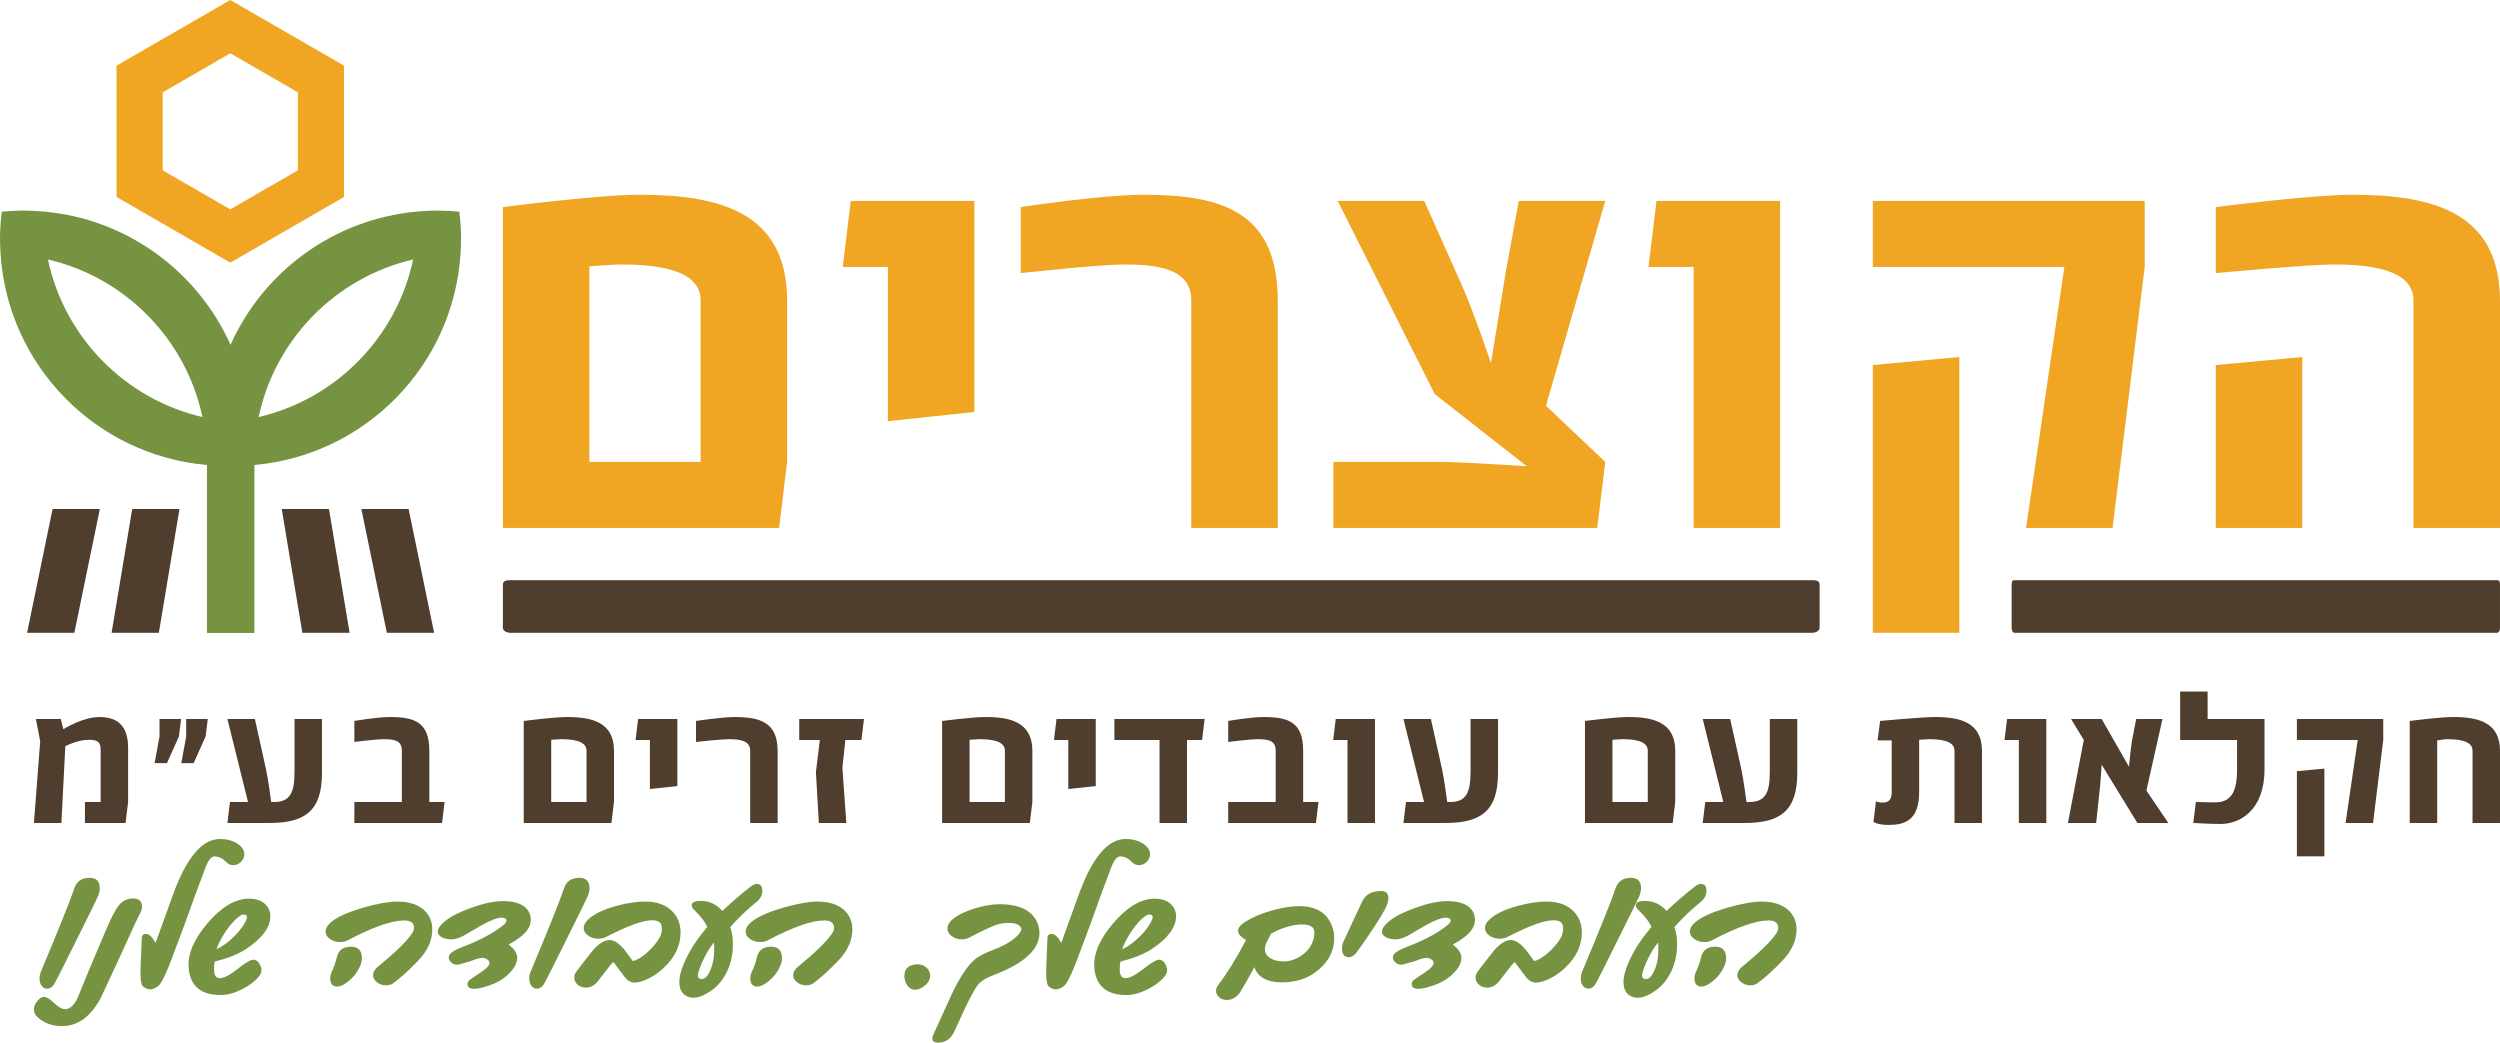
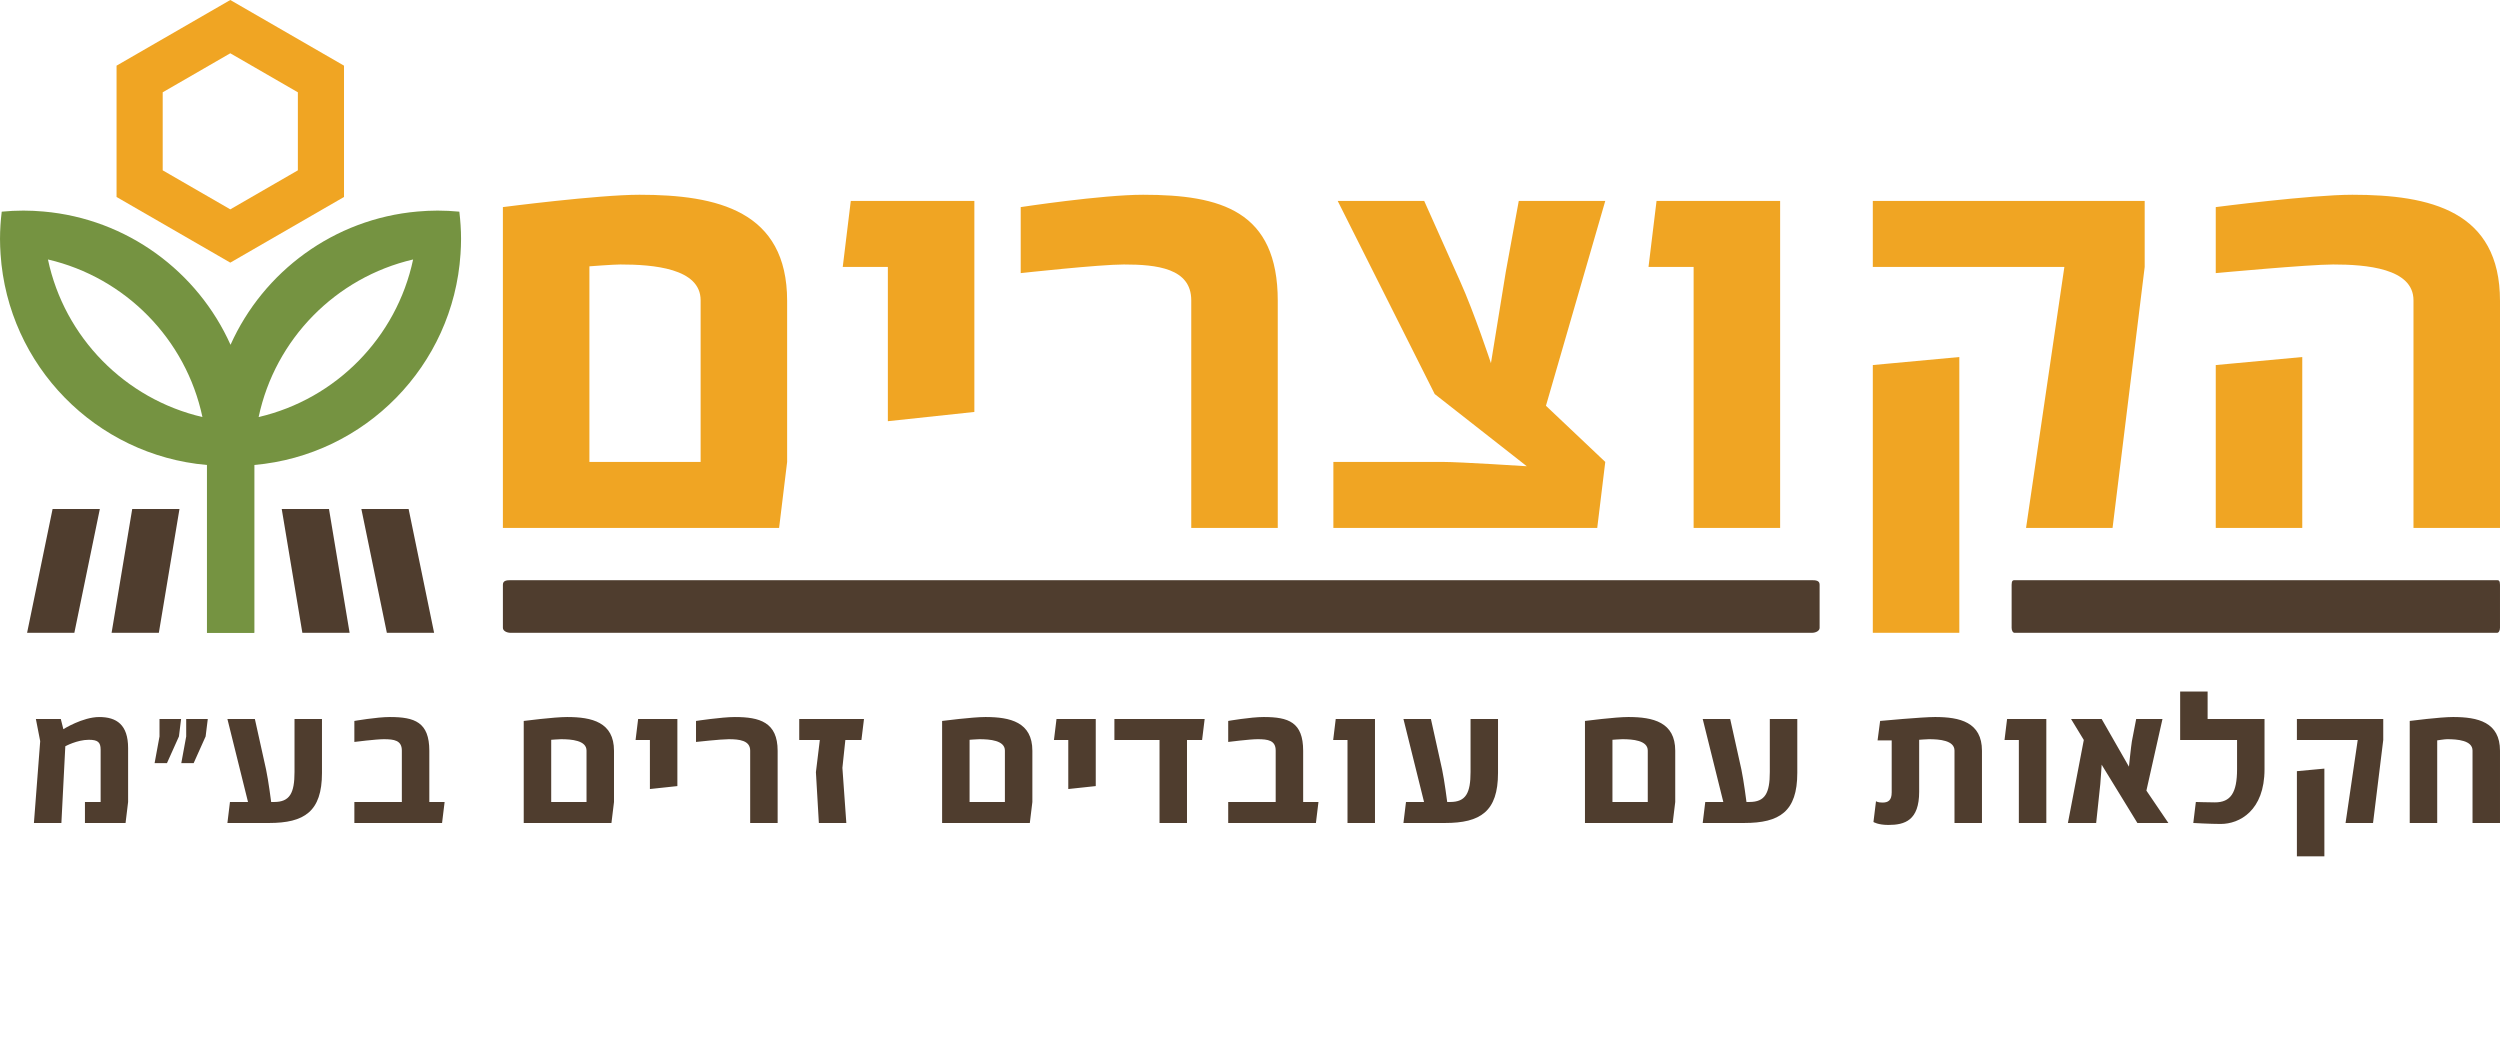
<svg xmlns="http://www.w3.org/2000/svg" xml:space="preserve" width="93.112mm" height="38.833mm" style="shape-rendering:geometricPrecision; text-rendering:geometricPrecision; image-rendering:optimizeQuality; fill-rule:evenodd; clip-rule:evenodd" viewBox="0 0 8417.81 3510.73">
  <defs>
    <style type="text/css"> .fil1 {fill:#4F3D2E;fill-rule:nonzero} .fil0 {fill:#759341;fill-rule:nonzero} .fil2 {fill:#F0A523;fill-rule:nonzero} </style>
  </defs>
  <g id="Layer_x0020_1">
-     <path class="fil0" d="M336 2991.13c0,-23.63 -11.35,-35.47 -34,-35.47 -26.79,0 -44.05,11.83 -51.76,35.47 -13.02,39.07 -50.65,132.93 -112.91,281.52 -2.9,7.46 -4.34,14.95 -4.34,22.42 0,9.88 2.5,18.02 7.43,24.43 4.95,6.38 10.91,9.6 17.89,9.6 10.88,0 19.91,-6.89 27.15,-20.64 10.36,-19.29 35.33,-68.98 74.91,-149.06 41.5,-82.99 64.78,-130.41 69.82,-142.22 3.86,-9.4 5.8,-18.08 5.8,-26.05zm142.21 61.52c0,-18.33 -10.36,-27.52 -31.13,-27.52 -14,0 -26.66,4.72 -37.99,14.13 -13.26,10.36 -30.77,41.23 -52.46,92.61 -46.08,107.84 -76.22,179.97 -90.48,216.39 -12.79,33.3 -28.58,49.95 -47.39,49.95 -9.89,0 -23.51,-8.2 -40.89,-24.63 -12.31,-11.32 -22.19,-17 -29.66,-17 -7.49,0 -15.02,4.68 -22.61,14.09 -7.62,9.44 -11.42,18.82 -11.42,28.22 0,10.4 4.72,19.68 14.13,27.88 21.21,18.81 48.12,28.22 80.69,28.22 53.29,0 96.82,-31.83 130.6,-95.52 43.92,-93.35 82.16,-176.34 114.72,-248.96l19.17 -38.72c3.16,-6.76 4.72,-13.14 4.72,-19.17zm261.97 -227.62c-58.62,0 -110.48,60.57 -155.61,181.67 -22.19,61.74 -42.45,117.84 -60.79,168.24 -10.84,-20.25 -21.94,-30.37 -33.26,-30.37 -9.41,0 -13.88,6.13 -13.4,18.43 0,3.16 -1.21,33.08 -3.63,89.75 -1.92,40.03 0.92,63.15 8.52,69.28 7.59,6.16 15.37,9.25 23.34,9.25 8.9,0 18.08,-3.76 27.49,-11.23 6.51,-5.3 13.88,-17.12 22.07,-35.47 0.74,-0.48 6.51,-13.97 17.39,-40.54 37.38,-98.42 65.73,-175.22 85.03,-230.49 12.31,-32.78 24.59,-65.73 36.9,-98.77 8.93,-20.73 18.33,-31.14 28.22,-31.14 14,0 27.14,6.42 39.45,19.2 6.98,6.99 14.83,10.5 23.51,10.5 9.4,0 17.98,-3.7 25.7,-11.04 7.72,-7.37 11.58,-15.97 11.58,-25.89 0,-11.81 -5.68,-22.17 -17.01,-31.1 -16.9,-13.52 -38.71,-20.29 -65.51,-20.29zm153.06 219.65c-13.26,-12.53 -31.48,-18.81 -54.63,-18.81 -46.09,0 -92.58,27.46 -139.5,82.31 -46.91,54.89 -68.18,105.6 -63.84,152.16 5.55,60.06 41.62,90.1 108.18,90.1 21.46,0 44.88,-6.28 70.2,-18.81 25.32,-12.54 44.99,-27.49 59,-44.88 9.89,-12.28 10.11,-26.28 0.71,-41.97 -5.55,-8.93 -12.19,-13.4 -19.91,-13.4 -9.4,0 -27.2,10.4 -53.36,31.13 -26.18,20.77 -46.02,31.13 -59.54,31.13 -13.26,0 -19.9,-9.66 -19.9,-28.96 0,-11.33 0.73,-20.25 2.17,-26.76 46.08,-11.83 81.67,-26.18 106.74,-43.09 53.8,-35.95 80.69,-72.46 80.69,-109.62 0,-16.17 -5.64,-29.66 -17,-40.54zm-103.84 107.48c-20.26,20.25 -40.54,34.99 -60.79,44.14 7.46,-20.76 18.75,-41.97 33.84,-63.69 15.05,-21.72 29.85,-37.76 44.33,-48.12 4.82,-3.38 9.41,-5.07 13.75,-5.07 7.46,0 11.19,3.25 11.19,9.79 0,1.44 -0.48,3.13 -1.44,5.04 -6.98,18.34 -20.63,37.64 -40.88,57.92zm666.15 -22.46c0,-27.01 -9.63,-49.21 -28.92,-66.56 -21.25,-18.34 -51.03,-27.49 -89.4,-27.49 -27.75,0 -65.86,6.85 -114.34,20.6 -54.28,15.91 -91.31,33.04 -111.08,51.38 -10.37,9.41 -15.57,19.08 -15.57,28.96 0,9.89 4.95,18.28 14.84,25.13 9.88,6.89 21.24,10.33 34.03,10.33 9.41,0 17.83,-1.94 25.32,-5.8 84.9,-44.62 148.36,-66.95 190.34,-66.95 12.28,0 20.92,2.36 25.87,7.08 4.95,4.69 7.4,10.31 7.4,16.82 0,6.28 -2.39,13.14 -7.21,20.63 -18.34,26.76 -56.7,64.04 -115.07,111.79 -10.4,8.93 -15.57,18.12 -15.57,27.52 0,9.41 4.47,17.55 13.4,24.44 8.9,6.85 19.04,10.3 30.39,10.3 8.9,0 16.64,-2.17 23.15,-6.5 23.63,-16.91 51.6,-42.1 83.94,-75.65 32.31,-33.52 48.48,-68.86 48.48,-106.02zm-237 96.99c0,-26.05 -12.3,-39.06 -36.89,-39.06 -26.32,0 -42.23,12.05 -47.78,36.16 -3.38,15.44 -9.06,31.73 -17,48.86 -3.38,7.46 -5.07,14.7 -5.07,21.72 0,18.31 7.97,27.49 23.89,27.49 7.72,0 16.53,-3.25 26.41,-9.79 24.36,-15.91 41.72,-37.12 52.12,-63.65 2.87,-7.02 4.33,-14.26 4.33,-21.72zm550.38 -171.14c-16.16,-14.26 -41.14,-21.36 -74.91,-21.36 -30.18,0 -66.21,7.59 -108.19,22.8 -40.06,14.48 -69.37,29.54 -87.93,45.22 -15.95,13.02 -23.89,24.75 -23.89,35.09 0,7.75 4.68,13.94 14.09,18.66 9.41,4.68 20.29,7.04 32.56,7.04 11.35,0 24.97,-4.2 40.92,-12.66 21.21,-12.31 42.45,-24.63 63.66,-36.9 28.7,-15.69 49.94,-23.53 63.69,-23.53 10.88,0 16.29,3.38 16.29,10.13 0,4.59 -3.51,9.54 -10.49,14.84 -29.7,24.36 -70.45,46.91 -122.31,67.68 -22.2,8.67 -34.04,13.62 -35.47,14.83 -17.39,8.2 -26.05,17.01 -26.05,26.41 0,5.07 2.03,9.79 6.15,14.13 5.3,6.99 12.92,10.5 22.81,10.5 3.12,0 17.95,-3.99 44.49,-11.96l19.2 -7.24c7.94,-2.65 14.7,-3.95 20.25,-3.95 5.29,0 10.69,1.62 16.1,4.87 5.42,3.25 8.14,7.3 8.14,12.12 0,8.45 -9.89,19.17 -29.66,32.21 -24.62,16.14 -37.64,25.2 -39.1,27.1 -3.61,4.12 -5.42,8.33 -5.42,12.7 0,5.51 2.78,9.75 8.33,12.66 10.37,5.3 31.61,2.52 63.69,-8.33 26.79,-8.71 49.41,-22.07 67.84,-40.19 18.46,-18.08 27.68,-35.81 27.68,-53.16 0,-15.69 -9.64,-30.53 -28.93,-44.52 8.42,-5.3 14.96,-9.16 19.52,-11.58 36.93,-22.9 55.36,-46.69 55.36,-71.28 0,-16.88 -6.16,-31 -18.43,-42.33zm216.02 -64.42c0,-23.63 -11.35,-35.47 -34.03,-35.47 -26.76,0 -44.02,11.83 -51.73,35.47 -13.05,39.07 -50.65,132.93 -112.91,281.52 -2.9,7.46 -4.33,14.95 -4.33,22.42 0,9.88 2.49,18.02 7.43,24.43 4.94,6.38 10.9,9.6 17.89,9.6 10.88,0 19.9,-6.89 27.14,-20.64 10.36,-19.29 35.34,-68.98 74.92,-149.06 41.46,-82.99 64.74,-130.41 69.81,-142.22 3.86,-9.4 5.8,-18.08 5.8,-26.05zm306.49 148.36c0,-29.69 -9.92,-53.93 -29.7,-72.75 -21.2,-20.73 -51.12,-31.09 -89.71,-31.09 -28.48,0 -60.82,4.95 -96.99,14.83 -43.44,11.81 -74.79,26.89 -94.09,45.23 -10.37,9.4 -15.57,19.04 -15.57,28.96 0,10.36 5.07,18.98 15.22,25.87 10.11,6.85 21.59,10.3 34.38,10.3 9.41,0 17.83,-1.94 25.32,-5.8 73.1,-37.63 124.96,-56.41 155.58,-56.41 12.3,0 21.24,2.78 26.79,8.32 3.86,3.86 5.77,10.72 5.77,20.6 0,7.97 -1.68,16.17 -5.04,24.63 -6.54,13.74 -17.93,28.89 -34.22,45.41 -16.26,16.53 -32.37,28.26 -48.29,35.28 -4.34,1.92 -7.97,2.87 -10.88,2.87 -0.48,-0.96 -0.96,-1.92 -1.44,-2.87 -2.17,-1.94 -3.51,-3.73 -3.99,-5.42l-3.61 -4.37c-25.58,-38.59 -48.25,-57.89 -68.02,-57.89 -17.39,0 -36.2,11.45 -56.46,34.38 -23.15,28.96 -41.36,52.34 -54.63,70.2 -5.54,7.02 -8.32,14.22 -8.32,21.72 0,9.41 3.79,17.41 11.38,24.05 7.59,6.64 16.93,9.95 28.03,9.95 15.69,0 29.44,-7.72 41.27,-23.15 17.35,-22.2 29.73,-38.12 37.09,-47.74 7.33,-9.66 12.34,-14.48 15.02,-14.48l10.85 14.83c8.93,12.31 17.95,24.31 27.14,36.01 9.15,11.71 20.12,17.54 32.92,17.54 7.97,0 16.9,-1.82 26.79,-5.42 26.76,-9.41 51.25,-24.97 73.45,-46.69 35.95,-34.47 53.94,-73.45 53.94,-116.86zm275.37 -140.04c0,-15.44 -6.16,-23.15 -18.47,-23.15 -6.51,0 -13.14,2.78 -19.9,8.32 -28.7,21.72 -60.79,49.34 -96.25,82.87 -19.29,-22.68 -43.53,-34.04 -72.71,-34.04 -20.29,0 -30.43,4.95 -30.43,14.84 0,5.32 3.51,11.23 10.52,17.73 21.21,20.77 35.21,39.1 41.98,55.02 -24.15,28.96 -42.36,54.03 -54.67,75.26 -27.71,48.48 -40.88,86.59 -39.42,114.34 0.96,20.26 8.45,34.38 22.42,42.33 9.89,5.8 21.46,7.71 34.73,5.8 12.3,-1.44 27.87,-8.33 46.69,-20.64 25.58,-16.87 45.36,-41.11 59.36,-72.71 11.8,-27.27 17.48,-56.93 17,-89.01 0,-20.77 -3.03,-38.97 -9.06,-54.63 27.75,-31.13 56.93,-59.1 87.58,-83.94 13.75,-10.88 20.64,-23.67 20.64,-38.37zm-172.61 261.62c-6.02,15.18 -12.43,25.58 -19.19,31.1 -3.61,2.9 -7.59,4.37 -11.93,4.37 -10.36,0 -14.6,-5.68 -12.66,-17.03 2.39,-12.28 8.8,-29.25 19.17,-50.84 10.36,-21.59 21.84,-39.96 34.38,-55.17 0,0.99 0.23,5.2 0.73,12.66l0 13.4c0,22.67 -3.51,43.19 -10.5,61.52zm475.81 -131.37c0,-27.01 -9.63,-49.21 -28.96,-66.56 -21.21,-18.34 -51,-27.49 -89.37,-27.49 -27.75,0 -65.86,6.85 -114.34,20.6 -54.28,15.91 -91.31,33.04 -111.08,51.38 -10.37,9.41 -15.57,19.08 -15.57,28.96 0,9.89 4.95,18.28 14.84,25.13 9.88,6.89 21.24,10.33 34.03,10.33 9.41,0 17.83,-1.94 25.32,-5.8 84.9,-44.62 148.36,-66.95 190.34,-66.95 12.28,0 20.92,2.36 25.87,7.08 4.95,4.69 7.4,10.31 7.4,16.82 0,6.28 -2.39,13.14 -7.24,20.63 -18.31,26.76 -56.67,64.04 -115.03,111.79 -10.4,8.93 -15.57,18.12 -15.57,27.52 0,9.41 4.47,17.55 13.4,24.44 8.9,6.85 19.04,10.3 30.39,10.3 8.9,0 16.62,-2.17 23.15,-6.5 23.63,-16.91 51.6,-42.1 83.94,-75.65 32.31,-33.52 48.48,-68.86 48.48,-106.02zm-237 96.99c0,-26.05 -12.3,-39.06 -36.89,-39.06 -26.32,0 -42.23,12.05 -47.78,36.16 -3.38,15.44 -9.06,31.73 -17,48.86 -3.38,7.46 -5.07,14.7 -5.07,21.72 0,18.31 7.94,27.49 23.89,27.49 7.72,0 16.53,-3.25 26.41,-9.79 24.36,-15.91 41.72,-37.12 52.12,-63.65 2.87,-7.02 4.33,-14.26 4.33,-21.72zm485.96 30.94c-8.67,-7.11 -18.69,-10.69 -30.04,-10.69 -8.45,0 -16.87,1.95 -25.32,5.8 -12.31,6.03 -18.47,17.36 -18.47,34 0,11.35 3.32,21.85 9.95,31.48 6.64,9.66 15.41,14.48 26.24,14.48 10.85,0 22.55,-5.42 35.09,-16.27 10.4,-8.92 15.56,-19.32 15.56,-31.13 0,-11.35 -4.33,-20.57 -13.01,-27.68zm245.7 -212.95c-24.88,0 -53.1,4.95 -84.67,14.84 -31.61,9.92 -55.84,21.97 -72.75,36.2 -11.32,9.4 -17,19.52 -17,30.39 0,10.36 4.81,19.1 14.47,26.21 9.64,7.15 20.86,10.69 33.65,10.69 8.45,0 16.17,-1.69 23.15,-5.07 50.43,-26.28 83.72,-41.59 99.86,-45.95 11.57,-2.9 23.28,-4.34 35.11,-4.34 16.16,0 27.33,2.49 33.45,7.43 6.16,4.95 9.26,9.09 9.26,12.47 0,4.85 -2.91,10.75 -8.72,17.74 -17.35,20.29 -46.53,38.12 -87.54,53.55 -27.49,10.4 -47.78,20.98 -60.79,31.86 -25.11,21.69 -51.03,60.92 -77.82,117.59 -20.25,44.62 -40.5,89.14 -60.79,133.54 -2.87,5.3 -4.34,10.23 -4.34,14.83 0,9.41 6.64,14.1 19.91,14.1 3.16,0 6.15,-0.23 9.05,-0.71 16.17,-2.42 29.18,-11.1 39.07,-26.05 2.65,-3.38 9.79,-18.05 21.37,-43.98 11.57,-25.93 22.55,-49.27 32.91,-70 15.22,-30.18 26.8,-49.47 34.73,-57.92 9.41,-10.36 25.93,-20 49.6,-28.93 102.76,-39.1 154.13,-86.24 154.13,-141.48 0,-9.4 -1.69,-19.29 -5.06,-29.69 -16.4,-44.84 -59.84,-67.3 -130.26,-67.3zm425.17 -219.65c-58.62,0 -110.51,60.57 -155.61,181.67 -22.19,61.74 -42.45,117.84 -60.79,168.24 -10.85,-20.25 -21.94,-30.37 -33.3,-30.37 -9.41,0 -13.88,6.13 -13.4,18.43 0,3.16 -1.21,33.08 -3.6,89.75 -1.95,40.03 0.89,63.15 8.52,69.28 7.59,6.16 15.37,9.25 23.31,9.25 8.93,0 18.12,-3.76 27.53,-11.23 6.5,-5.3 13.84,-17.12 22.07,-35.47 0.71,-0.48 6.51,-13.97 17.35,-40.54 37.41,-98.42 65.73,-175.22 85.03,-230.49 12.31,-32.78 24.63,-65.73 36.93,-98.77 8.9,-20.73 18.31,-31.14 28.22,-31.14 13.98,0 27.15,6.42 39.43,19.2 7.02,6.99 14.86,10.5 23.53,10.5 9.41,0 17.95,-3.7 25.68,-11.04 7.72,-7.37 11.58,-15.97 11.58,-25.89 0,-11.81 -5.65,-22.17 -17.01,-31.1 -16.87,-13.52 -38.71,-20.29 -65.47,-20.29zm153.06 219.65c-13.27,-12.53 -31.48,-18.81 -54.63,-18.81 -46.09,0 -92.59,27.46 -139.5,82.31 -46.91,54.89 -68.22,105.6 -63.88,152.16 5.55,60.06 41.62,90.1 108.22,90.1 21.46,0 44.87,-6.28 70.19,-18.81 25.32,-12.54 44.98,-27.49 58.97,-44.88 9.89,-12.28 10.14,-26.28 0.73,-41.97 -5.54,-8.93 -12.18,-13.4 -19.9,-13.4 -9.41,0 -27.2,10.4 -53.38,31.13 -26.15,20.77 -46.03,31.13 -59.51,31.13 -13.27,0 -19.91,-9.66 -19.91,-28.96 0,-11.33 0.74,-20.25 2.17,-26.76 46.09,-11.83 81.65,-26.18 106.75,-43.09 53.8,-35.95 80.69,-72.46 80.69,-109.62 0,-16.17 -5.68,-29.66 -17,-40.54zm-103.85 107.48c-20.28,20.25 -40.54,34.99 -60.79,44.14 7.47,-20.76 18.76,-41.97 33.81,-63.69 15.08,-21.72 29.85,-37.76 44.33,-48.12 4.82,-3.38 9.41,-5.07 13.75,-5.07 7.49,0 11.23,3.25 11.23,9.79 0,1.44 -0.48,3.13 -1.44,5.04 -7.02,18.34 -20.64,37.64 -40.89,57.92zm535.52 -100.97c-27.01,0 -57.6,4.85 -91.73,14.48 -34.12,9.66 -64.11,22.32 -89.91,37.98 -16.16,10.4 -24.26,20.5 -24.26,30.39 0,10.4 8.93,20.77 26.79,31.13 -32.34,61.77 -63.21,111.69 -92.61,149.8 -5.55,7.02 -8.33,13.88 -8.33,20.64 0,8.92 3.53,16.39 10.65,22.42 7.11,6.02 15.63,9.06 25.51,9.06 17.39,0 32.21,-8.45 44.52,-25.33 15.43,-25.83 28.32,-48.25 38.72,-67.29l9.4 -18.12c12.06,34.25 42.93,51.38 92.62,51.38 44.15,0 81.55,-11.07 112.17,-33.26 42.93,-31.38 64.42,-70.23 64.42,-116.54 0,-14.22 -2.55,-27.62 -7.62,-40.15 -17.12,-44.4 -53.9,-66.59 -110.35,-66.59zm51.03 91.18c0,11.83 -3.16,24.14 -9.41,36.93 -8.45,16.87 -21.53,30.75 -39.26,41.59 -17.73,10.88 -36.26,16.3 -55.55,16.3 -16.87,0 -31.48,-3.54 -43.79,-10.69 -12.28,-7.11 -18.43,-17.41 -18.43,-30.94 0,-6.76 1.92,-14.35 5.78,-22.8l14.86 -28.93c20.25,-11.83 42.19,-20.5 65.82,-26.05 14.48,-3.38 27.62,-5.07 39.45,-5.07 17.12,0 29.18,3.99 36.2,11.96 2.87,3.35 4.34,9.28 4.34,17.7zm249.3 -117.94c0,-16.16 -8.1,-24.24 -24.24,-24.24 -31.13,0 -52.24,11.32 -63.34,34 -24.11,50.9 -44.27,94.09 -60.41,129.54 -5.58,9.89 -8.32,19.52 -8.32,28.93 0,20.29 7.59,30.39 22.76,30.39 10.41,0 20.03,-6.37 28.97,-19.17 43.66,-61.27 74.53,-108.44 92.65,-141.48 7.94,-14.48 11.92,-27.14 11.92,-37.99zm273.2 31.13c-16.16,-14.26 -41.14,-21.36 -74.92,-21.36 -30.13,0 -66.2,7.59 -108.18,22.8 -40.06,14.48 -69.37,29.54 -87.93,45.22 -15.91,13.02 -23.89,24.75 -23.89,35.09 0,7.75 4.72,13.94 14.13,18.66 9.4,4.68 20.25,7.04 32.56,7.04 11.32,0 24.97,-4.2 40.88,-12.66 21.21,-12.31 42.45,-24.63 63.69,-36.9 28.7,-15.69 49.91,-23.53 63.66,-23.53 10.88,0 16.29,3.38 16.29,10.13 0,4.59 -3.51,9.54 -10.49,14.84 -29.66,24.36 -70.45,46.91 -122.31,67.68 -22.2,8.67 -34,13.62 -35.47,14.83 -17.35,8.2 -26.06,17.01 -26.06,26.41 0,5.07 2.08,9.79 6.16,14.13 5.32,6.99 12.92,10.5 22.81,10.5 3.12,0 17.95,-3.99 44.52,-11.96l19.18 -7.24c7.97,-2.65 14.7,-3.95 20.25,-3.95 5.32,0 10.69,1.62 16.1,4.87 5.42,3.25 8.14,7.3 8.14,12.12 0,8.45 -9.89,19.17 -29.66,32.21 -24.59,16.14 -37.64,25.2 -39.06,27.1 -3.64,4.12 -5.42,8.33 -5.42,12.7 0,5.51 2.74,9.75 8.33,12.66 10.36,5.3 31.57,2.52 63.65,-8.33 26.79,-8.71 49.41,-22.07 67.87,-40.19 18.43,-18.08 27.68,-35.81 27.68,-53.16 0,-15.69 -9.66,-30.53 -28.96,-44.52 8.45,-5.3 14.96,-9.16 19.55,-11.58 36.89,-22.9 55.33,-46.69 55.33,-71.28 0,-16.88 -6.12,-31 -18.43,-42.33zm378.13 83.94c0,-29.69 -9.89,-53.93 -29.66,-72.75 -21.25,-20.73 -51.16,-31.09 -89.75,-31.09 -28.49,0 -60.79,4.95 -96.99,14.83 -43.41,11.81 -74.77,26.89 -94.09,45.23 -10.37,9.4 -15.53,19.04 -15.53,28.96 0,10.36 5.04,18.98 15.18,25.87 10.14,6.85 21.59,10.3 34.38,10.3 9.4,0 17.86,-1.94 25.32,-5.8 73.09,-37.63 124.96,-56.41 155.61,-56.41 12.28,0 21.21,2.78 26.76,8.32 3.86,3.86 5.8,10.72 5.8,20.6 0,7.97 -1.69,16.17 -5.07,24.63 -6.51,13.74 -17.93,28.89 -34.19,45.41 -16.3,16.53 -32.4,28.26 -48.32,35.28 -4.33,1.92 -7.94,2.87 -10.84,2.87 -0.48,-0.96 -0.96,-1.92 -1.46,-2.87 -2.17,-1.94 -3.48,-3.73 -3.96,-5.42l-3.63 -4.37c-25.58,-38.59 -48.25,-57.89 -68.03,-57.89 -17.35,0 -36.16,11.45 -56.45,34.38 -23.15,28.96 -41.36,52.34 -54.63,70.2 -5.55,7.02 -8.33,14.22 -8.33,21.72 0,9.41 3.8,17.41 11.42,24.05 7.59,6.64 16.94,9.95 28.03,9.95 15.66,0 29.44,-7.72 41.24,-23.15 17.38,-22.2 29.73,-38.12 37.08,-47.74 7.37,-9.66 12.38,-14.48 15.03,-14.48l10.84 14.83c8.93,12.31 17.99,24.31 27.15,36.01 9.19,11.71 20.15,17.54 32.94,17.54 7.94,0 16.87,-1.82 26.76,-5.42 26.79,-9.41 51.25,-24.97 73.45,-46.69 35.95,-34.47 53.94,-73.45 53.94,-116.86zm199.36 -148.36c0,-23.63 -11.33,-35.47 -34,-35.47 -26.79,0 -44.05,11.83 -51.77,35.47 -13.01,39.07 -50.65,132.93 -112.86,281.52 -2.9,7.46 -4.34,14.95 -4.34,22.42 0,9.88 2.46,18.02 7.4,24.43 4.95,6.38 10.91,9.6 17.93,9.6 10.84,0 19.9,-6.89 27.14,-20.64 10.37,-19.29 35.34,-68.98 74.88,-149.06 41.5,-82.99 64.78,-130.41 69.85,-142.22 3.86,-9.4 5.78,-18.08 5.78,-26.05zm220.38 8.33c0,-15.44 -6.16,-23.15 -18.47,-23.15 -6.51,0 -13.14,2.78 -19.9,8.32 -28.7,21.72 -60.79,49.34 -96.25,82.87 -19.29,-22.68 -43.54,-34.04 -72.71,-34.04 -20.26,0 -30.39,4.95 -30.39,14.84 0,5.32 3.47,11.23 10.49,17.73 21.21,20.77 35.21,39.1 41.98,55.02 -24.15,28.96 -42.33,54.03 -54.63,75.26 -27.75,48.48 -40.89,86.59 -39.45,114.34 0.96,20.26 8.45,34.38 22.42,42.33 9.92,5.8 21.5,7.71 34.76,5.8 12.28,-1.44 27.84,-8.33 46.66,-20.64 25.58,-16.87 45.36,-41.11 59.35,-72.71 11.81,-27.27 17.48,-56.93 17.01,-89.01 0,-20.77 -3.03,-38.97 -9.03,-54.63 27.72,-31.13 56.9,-59.1 87.55,-83.94 13.75,-10.88 20.64,-23.67 20.64,-38.37zm-172.61 261.62c-6.02,15.18 -12.44,25.58 -19.17,31.1 -3.63,2.9 -7.62,4.37 -11.96,4.37 -10.36,0 -14.57,-5.68 -12.66,-17.03 2.42,-12.28 8.8,-29.25 19.19,-50.84 10.37,-21.59 21.81,-39.96 34.35,-55.17 0,0.99 0.25,5.2 0.73,12.66l0 13.4c0,22.67 -3.51,43.19 -10.5,61.52zm475.81 -131.37c0,-27.01 -9.63,-49.21 -28.92,-66.56 -21.25,-18.34 -51.03,-27.49 -89.4,-27.49 -27.71,0 -65.82,6.85 -114.34,20.6 -54.28,15.91 -91.31,33.04 -111.08,51.38 -10.37,9.41 -15.57,19.08 -15.57,28.96 0,9.89 4.95,18.28 14.84,25.13 9.92,6.89 21.24,10.33 34.03,10.33 9.41,0 17.86,-1.94 25.32,-5.8 84.9,-44.62 148.36,-66.95 190.34,-66.95 12.3,0 20.92,2.36 25.87,7.08 4.94,4.69 7.43,10.31 7.43,16.82 0,6.28 -2.42,13.14 -7.24,20.63 -18.34,26.76 -56.71,64.04 -115.07,111.79 -10.37,8.93 -15.57,18.12 -15.57,27.52 0,9.41 4.47,17.55 13.4,24.44 8.93,6.85 19.04,10.3 30.39,10.3 8.92,0 16.64,-2.17 23.15,-6.5 23.63,-16.91 51.6,-42.1 83.94,-75.65 32.34,-33.52 48.48,-68.86 48.48,-106.02zm-237 96.99c0,-26.05 -12.3,-39.06 -36.89,-39.06 -26.32,0 -42.23,12.05 -47.78,36.16 -3.38,15.44 -9.02,31.73 -17,48.86 -3.38,7.46 -5.07,14.7 -5.07,21.72 0,18.31 7.97,27.49 23.89,27.49 7.72,0 16.53,-3.25 26.41,-9.79 24.36,-15.91 41.75,-37.12 52.12,-63.65 2.9,-7.02 4.33,-14.26 4.33,-21.72z" />
    <path class="fil1" d="M422.75 2771.12l-136.76 0 0 -70.71 52.84 0 0 -176.4c0,-25.11 -9.92,-33.04 -39.64,-33.04 -39.64,0 -79.29,21.81 -79.29,21.81l-13.2 258.33 -92.52 0 21.15 -275.53 -14.55 -74.66 83.91 0 8.61 34.35c0,0 64.74,-40.94 120.91,-40.94 58.14,0 97.11,25.77 97.11,104.38l0 181.7 -8.58 70.71zm179.72 -291.38l-40.31 89.85 -41.62 0 16.52 -89.85 0 -58.81 72.69 0 -7.27 58.81zm89.85 0l-40.28 89.85 -41.62 0 16.49 -89.85 0 -58.81 72.69 0 -7.27 58.81zm391.8 122.89c0,130.15 -59.44,168.49 -178.37,168.49l-140.07 0 8.58 -70.71 60.79 0 -69.37 -279.48 92.48 0 37.66 169.8c7.95,36.99 17.2,109.68 17.2,109.68l9.92 0c52.85,0 68.7,-29.73 68.7,-101.07l0 -178.41 92.48 0 0 181.7zm404.38 168.49l-295.33 0 0 -70.71 159.88 0 0 -173.12c0,-34.35 -25.77,-38.3 -60.79,-38.3 -26.41,0 -99.09,9.25 -99.09,9.25l0 -70.71c0,0 75.3,-13.2 119.57,-13.2 83.27,0 132.83,17.19 132.83,113.63l0 172.45 51.5 0 -8.58 70.71zm486.37 -243.82c0,-34.35 -50.87,-38.3 -85.89,-38.3 -7.27,0 -33.03,1.98 -33.03,1.98l0 209.44 118.93 0 0 -173.12zm83.91 243.82l-295.33 0 0 -343.59c0,0 101.74,-13.2 146.01,-13.2 83.27,0 157.94,17.19 157.94,113.63l0 172.45 -8.62 70.71zm129.52 -114.31l0 -165.17 -48.26 0 8.62 -70.71 132.13 0 0 225.96 -92.48 9.92zm337.62 114.31l0 -243.82c0,-34.35 -37,-38.3 -72.02,-38.3 -26.44,0 -110.35,9.25 -110.35,9.25l0 -70.71c0,0 86.55,-13.2 130.83,-13.2 83.24,0 144.03,17.19 144.03,113.63l0 243.16 -92.48 0zm374.61 -279.48l-54.15 0 -9.92 93.8 13.2 185.68 -92.48 0 -9.93 -171.14 13.21 -108.34 -69.37 0 0 -70.71 218.05 0 -8.61 70.71zm483.08 35.66c0,-34.35 -50.87,-38.3 -85.89,-38.3 -7.27,0 -33.04,1.98 -33.04,1.98l0 209.44 118.93 0 0 -173.12zm83.91 243.82l-295.33 0 0 -343.59c0,0 101.73,-13.2 146.01,-13.2 83.24,0 157.9,17.19 157.9,113.63l0 172.45 -8.58 70.71zm129.49 -114.31l0 -165.17 -48.22 0 8.58 -70.71 132.16 0 0 225.96 -92.52 9.92zm450.62 -165.17l-50.87 0 0 279.48 -92.49 0 0 -279.48 -151.97 0 0 -70.71 303.94 0 -8.61 70.71zm383.22 279.48l-295.33 0 0 -70.71 159.88 0 0 -173.12c0,-34.35 -25.77,-38.3 -60.79,-38.3 -26.44,0 -99.09,9.25 -99.09,9.25l0 -70.71c0,0 75.3,-13.2 119.57,-13.2 83.27,0 132.8,17.19 132.8,113.63l0 172.45 51.54 0 -8.58 70.71zm106.36 0l0 -279.48 -48.22 0 8.58 -70.71 132.17 0 0 350.19 -92.53 0zm506.79 -168.49c0,130.15 -59.45,168.49 -178.38,168.49l-140.07 0 8.58 -70.71 60.79 0 -69.37 -279.48 92.49 0 37.66 169.8c7.91,36.99 17.19,109.68 17.19,109.68l9.89 0c52.88,0 68.73,-29.73 68.73,-101.07l0 -178.41 92.49 0 0 181.7zm504.23 -75.34c0,-34.35 -50.9,-38.3 -85.92,-38.3 -7.24,0 -33.01,1.98 -33.01,1.98l0 209.44 118.93 0 0 -173.12zm83.91 243.82l-295.36 0 0 -343.59c0,0 101.77,-13.2 146.04,-13.2 83.24,0 157.9,17.19 157.9,113.63l0 172.45 -8.58 70.71zm419.55 -168.49c0,130.15 -59.49,168.49 -178.42,168.49l-140.07 0 8.62 -70.71 60.79 0 -69.4 -279.48 92.52 0 37.67 169.8c7.9,36.99 17.15,109.68 17.15,109.68l9.93 0c52.84,0 68.69,-29.73 68.69,-101.07l0 -178.41 92.53 0 0 181.7zm529.33 168.49l0 -243.82c0,-34.35 -50.9,-38.3 -85.92,-38.3 -7.27,0 -33.04,1.98 -33.04,1.98l0 175.09c0,96.44 -48.22,111.66 -103.71,111.66 -35.01,0 -50.2,-9.92 -50.2,-9.92l8.58 -70.04c0,0 5.3,4.62 21.79,4.62 19.17,0 31.06,-7.27 31.06,-34.35l0 -175.09 -47.55 0 8.58 -65.42c0,0 140.74,-13.2 185.02,-13.2 83.24,0 157.9,17.19 157.9,113.63l0 243.16 -92.49 0zm216.71 0l0 -279.48 -48.25 0 8.61 -70.71 132.14 0 0 350.19 -92.49 0zm399.08 0l-120.27 -196.24c0,0 -3.32,52.85 -4.62,65.42l-13.88 130.83 -95.13 0 53.51 -279.48 -42.96 -70.71 103.08 0 91.85 160.55c0,0 7.27,-70.04 9.89,-85.23l14.54 -75.33 88.53 0 -54.15 241.18 73.99 109.01 -104.38 0zm428.13 -181.06c0,140.1 -84.57,184.37 -147.34,184.37 -35.69,0 -92.49,-3.32 -92.49,-3.32l8.58 -70.71c0,0 42.29,1.34 64.11,1.34 52.85,0 74.67,-31.73 74.67,-111.69l0 -98.42 -191.61 0 0 -163.2 92.48 0 0 92.49 191.61 0 0 169.13zm109.01 293.38l0 -286.76 92.52 -8.61 0 295.36 -92.52 0zm256.36 -112.33l-92.49 0 40.95 -279.48 -204.82 0 0 -70.71 290.74 0 0 70.71 -34.37 279.48zm335 0l0 -243.82c0,-34.35 -50.87,-38.3 -85.89,-38.3 -7.27,0 -33.04,3.96 -33.04,3.96l0 278.17 -92.52 0 0 -343.59c0,0 101.77,-13.2 146.04,-13.2 83.24,0 157.9,17.19 157.9,113.63l0 243.16 -92.49 0z" />
    <path class="fil1" d="M8417.8 2114.07l0 -145.21c0,-13.97 -4.5,-15.34 -9.89,-15.34l-322.24 0 -663.16 0 -639.19 0c-5.39,0 -9.89,1.37 -9.89,15.34l0 145.21c0,9.76 4.5,16.74 9.89,16.74l636.51 0 668.54 0 319.54 0c5.39,0 9.89,-6.98 9.89,-16.74z" />
    <path class="fil1" d="M6126.89 2114.07l0 -145.21c0,-13.97 -12.12,-15.34 -26.66,-15.34l-868.83 0 -1787.99 0 -1723.48 0c-14.54,0 -26.62,1.37 -26.62,15.34l0 145.21c0,9.76 12.09,16.74 26.62,16.74l1716.2 0 1802.54 0 861.57 0c14.54,0 26.66,-6.98 26.66,-16.74z" />
    <path class="fil2" d="M775.36 0l-382.94 221.09 0 442.17 382.94 221.09 382.94 -221.09 0 -442.17 -382.94 -221.09zm227.56 573.53l-227.56 131.4 -227.55 -131.4 0 -262.74 227.55 -131.4 227.56 131.4 0 262.74z" />
    <polygon class="fil1" points="1107.7,1713.81 948.59,1713.81 1018.06,2130.81 1177.17,2130.81 " />
    <polygon class="fil1" points="1375.83,1713.81 1216.72,1713.81 1302.57,2130.81 1461.69,2130.81 " />
    <polygon class="fil1" points="445.18,1713.81 604.29,1713.81 534.82,2130.81 375.71,2130.81 " />
    <polygon class="fil1" points="177.05,1713.81 336.16,1713.81 250.31,2130.81 91.19,2130.81 " />
    <path class="fil0" d="M1546.6 712.7c-24.08,-2.3 -48.41,-3.6 -73.1,-3.6 -22.86,0 -45.45,1.21 -67.83,3.16 -281.4,24.78 -518.87,202.07 -629.45,448.7 -110.6,-246.63 -348.08,-423.92 -629.47,-448.7 -22.39,-1.94 -44.98,-3.16 -67.84,-3.16 -24.69,0 -49.02,1.3 -73.1,3.6 -3.63,30.2 -5.8,60.82 -5.8,92.01 0,17.06 0.77,33.97 1.85,50.77 24.68,375.8 320.9,677.28 694.41,710.16 0.23,0 0.42,0 0.64,0.04l0 565.14 159.08 0 0 -565.18c0.06,0 0.1,0 0.16,0 373.5,-32.88 669.73,-334.37 694.41,-710.16 1.12,-16.81 1.85,-33.71 1.85,-50.77 0,-31.19 -2.17,-61.81 -5.8,-92.01zm-1385.19 160.97c260.54,60.66 464.66,268.13 520.18,530.57 -260.53,-60.66 -464.65,-268.09 -520.18,-530.57zm709.43 530.57c55.53,-262.45 259.61,-469.91 520.15,-530.57 -55.53,262.48 -259.61,469.91 -520.15,530.57zm-173.94 161.45l0 565.14 159.08 0 0 -565.18 -159.08 0.04z" />
    <polygon class="fil0" points="696.88,1565.69 696.88,2130.81 856,2130.81 856,1565.66 " />
    <path class="fil2" d="M2359.08 1011.04c0,-108.03 -160.2,-120.49 -270.48,-120.49 -22.86,0 -104.03,6.22 -104.03,6.22l0 658.6 374.51 0 0 -544.32zm264.24 766.61l-930.04 0 0 -1080.31c0,0 320.43,-41.56 459.84,-41.56 262.13,0 497.25,54.03 497.25,357.33l0 542.25 -27.05 222.29zm366.2 -359.4l0 -519.38 -151.91 0 27.08 -222.3 416.11 0 0 710.52 -291.28 31.16zm1021.57 359.4l0 -766.61c0,-108.03 -116.51,-120.49 -226.79,-120.49 -83.21,0 -347.44,29.08 -347.44,29.08l0 -222.29c0,0 272.55,-41.56 411.96,-41.56 262.13,0 453.55,54.03 453.55,357.33l0 764.54 -291.28 0zm1366.97 0l-888.44 0 0 -222.29 368.27 0c58.27,0 282.99,14.54 282.99,14.54l-310.03 -243.08 -326.65 -650.24 291.28 0 120.68 270.07c47.84,105.96 104.04,276.3 104.04,276.3 0,0 43.69,-268 49.95,-307.45l43.69 -238.92 291.28 0 -199.75 689.72 199.75 189.07 -27.05 222.29zm324.57 0l0 -878.78 -151.9 0 27.04 -222.3 416.15 0 0 1101.08 -291.29 0zm603.36 353.15l0 -901.62 291.28 -27.01 0 928.63 -291.28 0zm807.28 -353.15l-291.28 0 129.01 -878.78 -645.01 0 0 -222.3 915.46 0 0 222.3 -108.18 878.78zm347.47 0l0 -548.46 291.28 -27.01 0 575.48 -291.28 0zm665.77 0l0 -766.61c0,-108.03 -160.2,-120.49 -270.46,-120.49 -83.25,0 -395.32,29.08 -395.32,29.08l0 -222.29c0,0 320.4,-41.56 459.8,-41.56 262.16,0 497.28,54.03 497.28,357.33l0 764.54 -291.31 0z" />
  </g>
</svg>